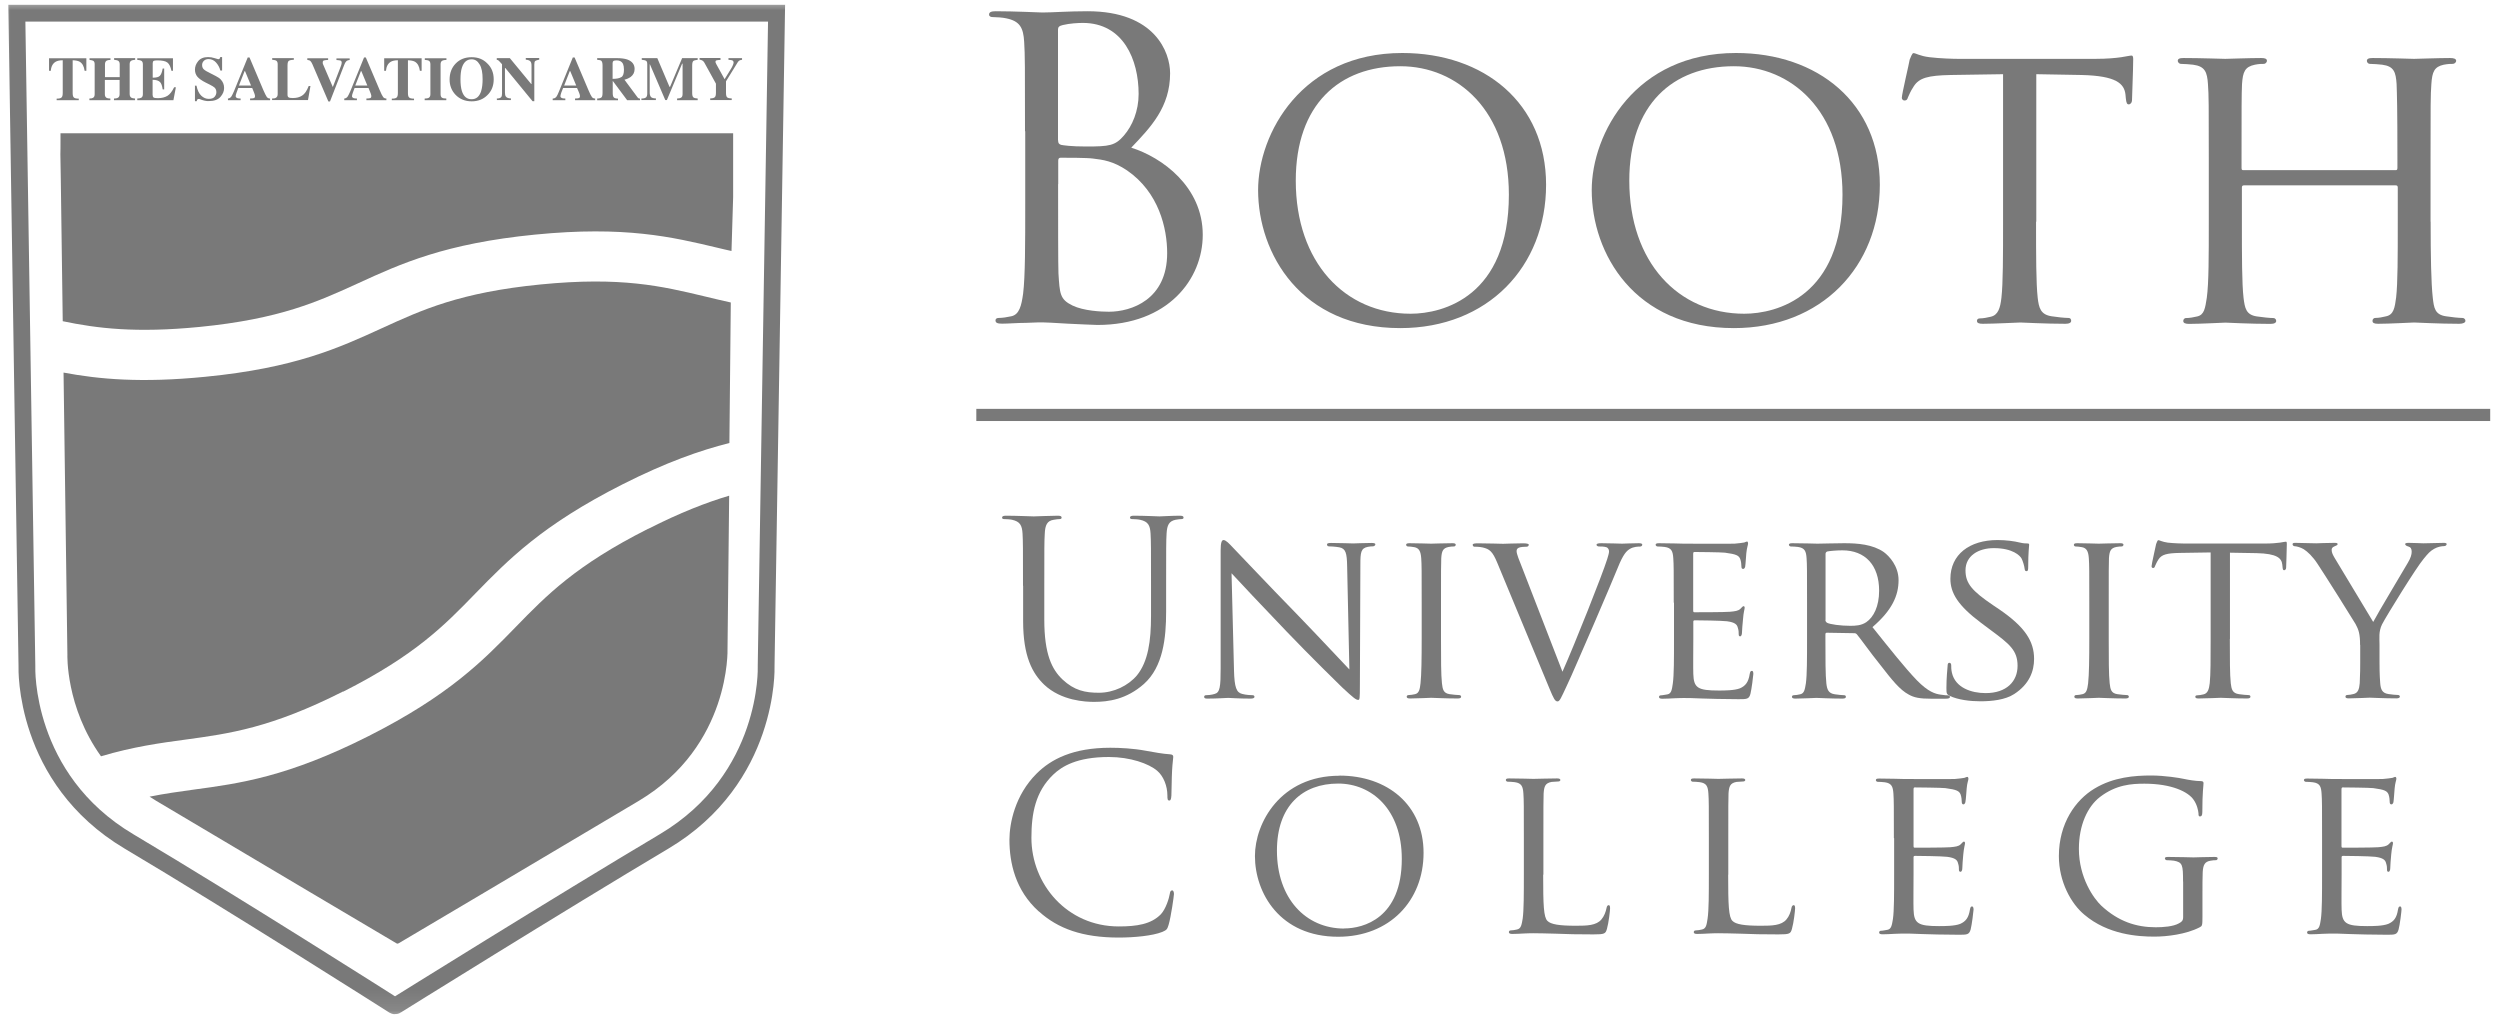
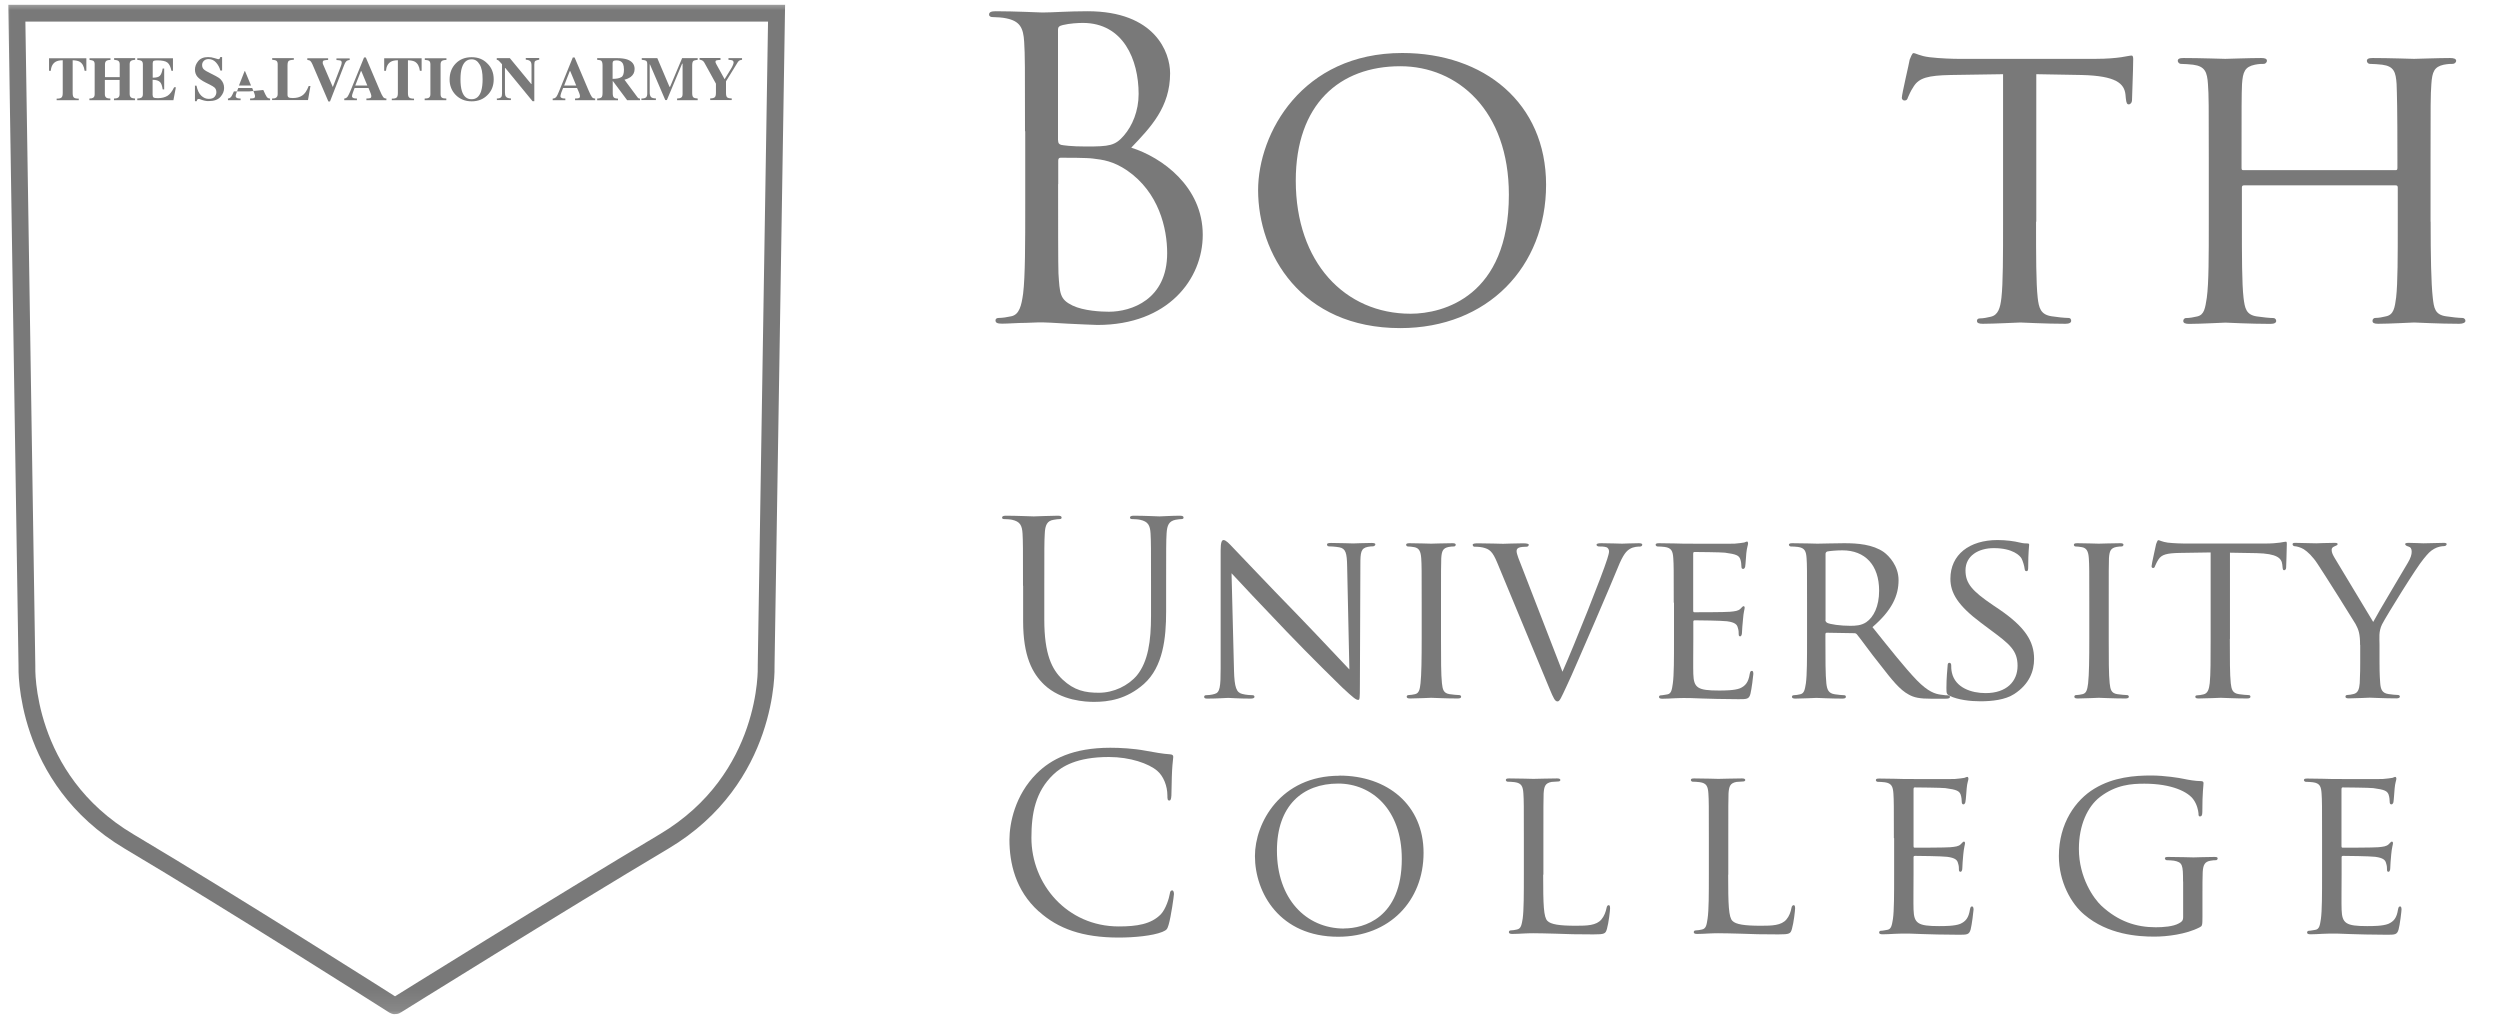
<svg xmlns="http://www.w3.org/2000/svg" width="120" height="49" viewBox="0 0 120 49" fill="none">
  <g clip-path="url(#clip0_6624_6544)">
    <mask id="mask0_6624_6544" style="mask-type:luminance" maskUnits="userSpaceOnUse" x="0" y="0" width="120" height="49">
      <path d="M120 0H0V48.889H120V0Z" fill="white" />
    </mask>
    <g mask="url(#mask0_6624_6544)">
      <path d="M36.775 31.949L37.275 0.634H0.809L1.292 31.971V32.011C1.292 32.011 1.101 37.364 6.196 40.391C11.29 43.419 18.89 48.255 18.89 48.255C18.89 48.255 18.952 48.311 19.03 48.255C19.03 48.255 26.782 43.419 31.871 40.391C36.966 37.364 36.775 32.011 36.775 32.011V31.955V31.949Z" stroke="#797979" stroke-width="0.806" />
      <path d="M49.2 6.296C49.2 3.201 49.2 2.645 49.16 2.01C49.121 1.336 48.958 1.016 48.306 0.881C48.149 0.842 47.812 0.819 47.633 0.819C47.554 0.819 47.475 0.78 47.475 0.701C47.475 0.584 47.576 0.539 47.795 0.539C48.688 0.539 49.935 0.6 50.037 0.6C50.514 0.6 51.284 0.539 52.199 0.539C55.451 0.539 56.165 2.521 56.165 3.516C56.165 5.145 55.232 6.111 54.3 7.088C55.766 7.549 57.732 8.953 57.732 11.273C57.732 13.396 56.069 15.598 52.677 15.598C52.458 15.598 51.823 15.559 51.25 15.536C50.671 15.497 50.121 15.474 50.042 15.474C50.003 15.474 49.666 15.474 49.25 15.497C48.851 15.497 48.396 15.536 48.099 15.536C47.88 15.536 47.784 15.497 47.784 15.379C47.784 15.317 47.823 15.261 47.941 15.261C48.121 15.261 48.357 15.222 48.537 15.182C48.93 15.104 49.031 14.665 49.11 14.092C49.211 13.261 49.211 11.694 49.211 9.79V6.302L49.2 6.296ZM50.789 6.734C50.789 6.875 50.829 6.914 50.93 6.953C51.048 6.976 51.407 7.032 52.137 7.032C53.249 7.032 53.525 6.993 53.94 6.515C54.356 6.038 54.654 5.324 54.654 4.51C54.654 2.864 53.918 1.1 51.974 1.1C51.755 1.1 51.34 1.123 51.02 1.201C50.84 1.241 50.784 1.302 50.784 1.42V6.734H50.789ZM50.789 8.835C50.789 10.363 50.789 12.823 50.806 13.121C50.868 14.092 50.868 14.368 51.48 14.665C52.014 14.924 52.868 14.963 53.227 14.963C54.294 14.963 56.024 14.39 56.024 12.149C56.024 10.958 55.626 9.234 54.103 8.183C53.429 7.728 52.935 7.667 52.458 7.61C52.199 7.571 51.205 7.571 50.913 7.571C50.834 7.571 50.795 7.61 50.795 7.712V8.841L50.789 8.835Z" fill="#797979" />
      <path d="M67.309 2.544C71.235 2.544 74.212 4.942 74.212 8.869C74.212 12.795 71.415 15.749 67.213 15.749C62.433 15.749 60.389 12.16 60.389 9.127C60.389 6.408 62.489 2.544 67.309 2.544ZM67.708 15.059C69.275 15.059 72.426 14.227 72.426 9.346C72.426 5.302 69.966 3.179 67.213 3.179C64.298 3.179 62.197 5.004 62.197 8.672C62.197 12.598 64.557 15.059 67.708 15.059Z" fill="#797979" />
-       <path d="M83.329 2.544C87.255 2.544 90.232 4.942 90.232 8.869C90.232 12.795 87.435 15.749 83.227 15.749C78.448 15.749 76.403 12.16 76.403 9.127C76.403 6.408 78.504 2.544 83.323 2.544M83.722 15.059C85.289 15.059 88.44 14.227 88.44 9.346C88.44 5.302 85.98 3.179 83.222 3.179C80.307 3.179 78.206 5.004 78.206 8.672C78.206 12.598 80.565 15.059 83.722 15.059Z" fill="#797979" />
      <path d="M97.731 10.638C97.731 12.261 97.731 13.592 97.809 14.289C97.865 14.783 97.95 15.104 98.483 15.182C98.719 15.222 99.118 15.261 99.276 15.261C99.394 15.261 99.416 15.339 99.416 15.401C99.416 15.48 99.337 15.542 99.14 15.542C98.185 15.542 97.079 15.48 96.978 15.48C96.9 15.48 95.691 15.542 95.175 15.542C94.978 15.542 94.894 15.502 94.894 15.401C94.894 15.339 94.933 15.283 95.034 15.283C95.192 15.283 95.389 15.244 95.551 15.205C95.91 15.126 96.012 14.789 96.068 14.295C96.147 13.598 96.147 12.273 96.147 10.644V3.561L93.63 3.6C92.54 3.622 92.125 3.74 91.867 4.133C91.67 4.431 91.648 4.549 91.585 4.667C91.547 4.807 91.49 4.824 91.406 4.824C91.366 4.824 91.288 4.785 91.288 4.69C91.288 4.51 91.648 3.004 91.664 2.864C91.704 2.769 91.782 2.549 91.844 2.549C91.962 2.549 92.142 2.69 92.619 2.746C93.114 2.808 93.793 2.825 93.99 2.825H100.573C101.146 2.825 101.545 2.785 101.82 2.746C102.078 2.707 102.236 2.667 102.314 2.667C102.393 2.667 102.393 2.769 102.393 2.864C102.393 3.381 102.337 4.588 102.337 4.791C102.337 4.931 102.258 5.01 102.18 5.01C102.101 5.01 102.062 4.954 102.039 4.712L102.022 4.532C101.961 4.015 101.584 3.639 99.921 3.6L97.742 3.561V10.644L97.731 10.638Z" fill="#797979" />
      <path d="M116.671 10.638C116.671 12.261 116.694 13.593 116.773 14.289C116.829 14.783 116.874 15.104 117.407 15.182C117.643 15.222 118.042 15.261 118.182 15.261C118.3 15.261 118.34 15.339 118.34 15.401C118.34 15.48 118.239 15.542 118.042 15.542C117.087 15.542 115.98 15.48 115.879 15.48C115.801 15.48 114.666 15.542 114.155 15.542C113.958 15.542 113.88 15.502 113.88 15.401C113.88 15.339 113.919 15.261 114.02 15.261C114.177 15.261 114.38 15.222 114.537 15.182C114.897 15.104 114.952 14.767 115.015 14.272C115.093 13.576 115.093 12.306 115.093 10.683V8.998C115.093 8.919 115.054 8.897 114.992 8.897H107.712C107.65 8.897 107.611 8.919 107.611 8.998V10.683C107.611 12.312 107.611 13.598 107.69 14.295C107.752 14.789 107.808 15.109 108.324 15.188C108.583 15.227 108.959 15.266 109.116 15.266C109.218 15.266 109.257 15.345 109.257 15.407C109.257 15.486 109.178 15.547 108.982 15.547C108.01 15.547 106.898 15.486 106.819 15.486C106.718 15.486 105.611 15.547 105.078 15.547C104.898 15.547 104.797 15.508 104.797 15.407C104.797 15.345 104.836 15.266 104.937 15.266C105.095 15.266 105.314 15.227 105.471 15.188C105.808 15.109 105.848 14.789 105.926 14.295C106.022 13.598 106.022 12.273 106.022 10.644V7.667C106.022 5.049 106.022 4.572 105.982 4.038C105.943 3.465 105.848 3.184 105.269 3.106C105.128 3.089 104.83 3.066 104.674 3.066C104.611 3.066 104.533 2.988 104.533 2.926C104.533 2.825 104.611 2.785 104.808 2.785C105.6 2.785 106.712 2.825 106.813 2.825C106.892 2.825 108.004 2.785 108.538 2.785C108.735 2.785 108.813 2.825 108.813 2.926C108.813 2.988 108.735 3.066 108.673 3.066C108.555 3.066 108.437 3.066 108.234 3.106C107.757 3.207 107.656 3.443 107.617 4.038C107.594 4.572 107.594 5.088 107.594 7.706V8.065C107.594 8.167 107.634 8.167 107.695 8.167H114.975C115.031 8.167 115.076 8.167 115.076 8.065V7.706C115.076 5.088 115.054 4.572 115.037 4.038C114.997 3.465 114.919 3.184 114.346 3.106C114.206 3.089 113.908 3.066 113.75 3.066C113.672 3.066 113.61 2.988 113.61 2.926C113.61 2.825 113.689 2.785 113.891 2.785C114.666 2.785 115.795 2.825 115.874 2.825C115.975 2.825 117.081 2.785 117.598 2.785C117.801 2.785 117.896 2.825 117.896 2.926C117.896 2.988 117.817 3.066 117.738 3.066C117.621 3.066 117.519 3.066 117.3 3.106C116.846 3.207 116.744 3.443 116.705 4.038C116.666 4.572 116.666 5.049 116.666 7.667V10.644L116.671 10.638Z" fill="#797979" />
      <path d="M49.104 28.118C49.104 26.304 49.104 25.984 49.082 25.613C49.059 25.22 48.964 25.035 48.582 24.95C48.492 24.928 48.29 24.916 48.188 24.916C48.144 24.916 48.099 24.894 48.099 24.849C48.099 24.782 48.155 24.754 48.284 24.754C48.806 24.754 49.514 24.787 49.621 24.787C49.728 24.787 50.424 24.754 50.772 24.754C50.901 24.754 50.958 24.776 50.958 24.849C50.958 24.894 50.913 24.916 50.868 24.916C50.784 24.916 50.716 24.928 50.576 24.95C50.261 24.995 50.166 25.209 50.149 25.613C50.126 25.984 50.126 26.309 50.126 28.118V29.741C50.126 31.415 50.497 32.134 50.997 32.612C51.564 33.145 52.087 33.252 52.749 33.252C53.457 33.252 54.154 32.915 54.575 32.415C55.109 31.753 55.249 30.77 55.249 29.573V28.118C55.249 26.304 55.249 25.984 55.227 25.613C55.204 25.22 55.114 25.035 54.727 24.95C54.637 24.928 54.435 24.916 54.334 24.916C54.289 24.916 54.238 24.894 54.238 24.849C54.238 24.782 54.294 24.754 54.423 24.754C54.946 24.754 55.586 24.787 55.654 24.787C55.732 24.787 56.277 24.754 56.625 24.754C56.755 24.754 56.811 24.776 56.811 24.849C56.811 24.894 56.766 24.916 56.715 24.916C56.637 24.916 56.563 24.928 56.423 24.95C56.108 25.018 56.019 25.209 55.996 25.613C55.974 25.984 55.974 26.309 55.974 28.118V29.36C55.974 30.612 55.833 32.005 54.907 32.831C54.069 33.572 53.199 33.69 52.514 33.69C52.12 33.69 50.947 33.645 50.121 32.865C49.553 32.32 49.11 31.505 49.11 29.809V28.113L49.104 28.118Z" fill="#797979" />
      <path d="M59.232 32.185C59.254 32.999 59.349 33.241 59.625 33.308C59.81 33.359 60.04 33.37 60.136 33.37C60.181 33.37 60.215 33.404 60.215 33.449C60.215 33.505 60.147 33.533 60.029 33.533C59.451 33.533 59.041 33.499 58.951 33.499C58.861 33.499 58.428 33.533 57.962 33.533C57.861 33.533 57.799 33.522 57.799 33.449C57.799 33.404 57.833 33.37 57.883 33.37C57.962 33.37 58.148 33.359 58.305 33.308C58.557 33.241 58.591 32.971 58.591 32.078V26.422C58.591 26.029 58.647 25.922 58.732 25.922C58.844 25.922 59.024 26.119 59.125 26.225C59.288 26.388 60.771 27.967 62.355 29.59C63.366 30.635 64.455 31.809 64.77 32.134L64.663 27.186C64.652 26.546 64.596 26.326 64.281 26.27C64.096 26.237 63.865 26.225 63.782 26.225C63.714 26.225 63.697 26.169 63.697 26.13C63.697 26.074 63.782 26.062 63.894 26.062C64.36 26.062 64.849 26.085 64.961 26.085C65.073 26.085 65.416 26.062 65.832 26.062C65.938 26.062 66.017 26.074 66.017 26.13C66.017 26.164 65.972 26.225 65.899 26.225C65.854 26.225 65.769 26.225 65.658 26.248C65.321 26.315 65.298 26.512 65.298 27.107L65.275 32.887C65.275 33.539 65.264 33.595 65.197 33.595C65.09 33.595 64.984 33.516 64.416 32.988C64.315 32.893 62.838 31.444 61.759 30.315C60.574 29.073 59.428 27.866 59.114 27.517L59.232 32.174V32.185Z" fill="#797979" />
      <path d="M69.168 30.663C69.168 31.618 69.168 32.393 69.213 32.797C69.247 33.089 69.281 33.275 69.584 33.32C69.735 33.342 69.954 33.364 70.05 33.364C70.106 33.364 70.134 33.41 70.134 33.443C70.134 33.494 70.09 33.527 69.971 33.527C69.404 33.527 68.741 33.494 68.697 33.494C68.64 33.494 68 33.527 67.685 33.527C67.578 33.527 67.522 33.505 67.522 33.443C67.522 33.41 67.545 33.364 67.606 33.364C67.697 33.364 67.825 33.342 67.921 33.32C68.117 33.275 68.152 33.089 68.185 32.797C68.23 32.387 68.241 31.612 68.241 30.663V28.922C68.241 27.388 68.241 27.113 68.219 26.798C68.196 26.461 68.112 26.309 67.893 26.265C67.775 26.242 67.646 26.231 67.578 26.231C67.533 26.231 67.494 26.186 67.494 26.152C67.494 26.096 67.539 26.074 67.657 26.074C67.994 26.074 68.634 26.096 68.691 26.096C68.736 26.096 69.399 26.074 69.713 26.074C69.831 26.074 69.876 26.096 69.876 26.152C69.876 26.186 69.831 26.231 69.792 26.231C69.724 26.231 69.651 26.231 69.539 26.253C69.258 26.309 69.202 26.45 69.18 26.798C69.168 27.113 69.168 27.388 69.168 28.922V30.663Z" fill="#797979" />
      <path d="M74.999 32.241C75.589 30.916 76.925 27.551 77.144 26.843C77.189 26.692 77.234 26.551 77.234 26.472C77.234 26.394 77.201 26.298 77.1 26.265C76.982 26.231 76.864 26.231 76.751 26.231C76.695 26.231 76.633 26.197 76.633 26.152C76.633 26.096 76.7 26.074 76.864 26.074C77.274 26.074 77.734 26.096 77.864 26.096C77.919 26.096 78.363 26.074 78.667 26.074C78.768 26.074 78.829 26.096 78.829 26.141C78.829 26.186 78.796 26.236 78.712 26.236C78.639 26.236 78.408 26.236 78.223 26.355C78.082 26.444 77.919 26.585 77.65 27.259C77.538 27.54 77.037 28.725 76.515 29.933C75.886 31.37 75.437 32.438 75.201 32.926C74.926 33.516 74.864 33.668 74.763 33.668C74.644 33.668 74.577 33.539 74.381 33.067L71.87 27.017C71.639 26.461 71.499 26.355 71.162 26.276C70.999 26.242 70.825 26.242 70.769 26.242C70.713 26.242 70.69 26.186 70.69 26.147C70.69 26.09 70.797 26.079 70.954 26.079C71.443 26.079 72.022 26.102 72.15 26.102C72.252 26.102 72.707 26.079 73.1 26.079C73.286 26.079 73.381 26.102 73.381 26.147C73.381 26.192 73.347 26.242 73.28 26.242C73.162 26.242 72.999 26.253 72.909 26.287C72.808 26.332 72.797 26.394 72.797 26.461C72.797 26.59 72.92 26.894 73.078 27.287L75.004 32.258L74.999 32.241Z" fill="#797979" />
      <path d="M80.34 28.922C80.34 27.388 80.34 27.107 80.318 26.798C80.295 26.461 80.239 26.298 79.902 26.253C79.823 26.242 79.65 26.231 79.554 26.231C79.521 26.231 79.47 26.186 79.47 26.152C79.47 26.096 79.515 26.074 79.632 26.074C80.099 26.074 80.756 26.096 80.818 26.096C80.885 26.096 83.02 26.107 83.256 26.096C83.452 26.085 83.638 26.051 83.722 26.04C83.767 26.029 83.812 25.995 83.862 25.995C83.896 25.995 83.907 26.04 83.907 26.09C83.907 26.158 83.851 26.276 83.823 26.557C83.812 26.652 83.789 27.09 83.767 27.208C83.755 27.253 83.722 27.309 83.671 27.309C83.609 27.309 83.587 27.265 83.587 27.18C83.587 27.113 83.576 26.95 83.531 26.832C83.463 26.669 83.357 26.602 82.801 26.529C82.627 26.506 81.441 26.495 81.329 26.495C81.284 26.495 81.273 26.529 81.273 26.602V29.281C81.273 29.348 81.273 29.388 81.329 29.388C81.458 29.388 82.801 29.388 83.037 29.365C83.278 29.343 83.43 29.326 83.537 29.225C83.604 29.157 83.655 29.096 83.688 29.096C83.722 29.096 83.744 29.118 83.744 29.174C83.744 29.23 83.688 29.393 83.665 29.719C83.643 29.916 83.615 30.286 83.615 30.359C83.615 30.438 83.592 30.545 83.525 30.545C83.481 30.545 83.458 30.511 83.458 30.449C83.458 30.359 83.458 30.253 83.413 30.124C83.379 29.983 83.284 29.871 82.891 29.82C82.609 29.787 81.52 29.775 81.346 29.775C81.29 29.775 81.279 29.809 81.279 29.843V30.668C81.279 31.005 81.267 32.157 81.279 32.353C81.301 33.016 81.486 33.145 82.497 33.145C82.767 33.145 83.25 33.145 83.519 33.039C83.784 32.921 83.924 32.747 83.986 32.353C84.008 32.236 84.031 32.202 84.093 32.202C84.154 32.202 84.16 32.286 84.16 32.353C84.16 32.421 84.076 33.095 84.02 33.308C83.952 33.561 83.846 33.561 83.452 33.561C82.688 33.561 82.093 33.539 81.677 33.527C81.245 33.505 80.981 33.505 80.829 33.505C80.806 33.505 80.61 33.505 80.385 33.516C80.189 33.527 79.959 33.539 79.796 33.539C79.689 33.539 79.632 33.516 79.632 33.454C79.632 33.421 79.655 33.376 79.717 33.376C79.807 33.376 79.936 33.342 80.032 33.331C80.228 33.297 80.251 33.101 80.295 32.809C80.352 32.404 80.352 31.623 80.352 30.674V28.933L80.34 28.922Z" fill="#797979" />
      <path d="M86.738 28.922C86.738 27.388 86.738 27.107 86.716 26.798C86.693 26.461 86.632 26.298 86.3 26.253C86.222 26.242 86.048 26.231 85.952 26.231C85.918 26.231 85.867 26.186 85.867 26.152C85.867 26.096 85.918 26.074 86.031 26.074C86.496 26.074 87.182 26.096 87.238 26.096C87.345 26.096 88.204 26.074 88.519 26.074C89.17 26.074 89.889 26.13 90.423 26.5C90.676 26.686 91.131 27.163 91.131 27.849C91.131 28.579 90.827 29.287 89.878 30.101C90.715 31.146 91.423 32.044 92.013 32.657C92.558 33.213 92.895 33.308 93.147 33.342C93.344 33.376 93.451 33.376 93.507 33.376C93.563 33.376 93.597 33.421 93.597 33.454C93.597 33.516 93.54 33.539 93.355 33.539H92.715C92.136 33.539 91.878 33.483 91.625 33.342C91.187 33.112 90.811 32.634 90.232 31.887C89.799 31.354 89.35 30.713 89.131 30.449C89.086 30.404 89.064 30.393 88.99 30.393L87.688 30.371C87.643 30.371 87.62 30.393 87.62 30.449V30.68C87.62 31.634 87.62 32.398 87.665 32.803C87.699 33.095 87.761 33.28 88.069 33.325C88.21 33.348 88.429 33.37 88.519 33.37C88.586 33.37 88.603 33.415 88.603 33.449C88.603 33.499 88.558 33.533 88.44 33.533C87.884 33.533 87.232 33.499 87.187 33.499C87.177 33.499 86.491 33.533 86.177 33.533C86.076 33.533 86.013 33.511 86.013 33.449C86.013 33.415 86.036 33.37 86.098 33.37C86.194 33.37 86.317 33.348 86.413 33.325C86.609 33.28 86.632 33.095 86.682 32.803C86.738 32.398 86.738 31.618 86.738 30.668V28.927V28.922ZM87.62 29.758C87.62 29.815 87.643 29.848 87.688 29.888C87.839 29.972 88.361 30.039 88.817 30.039C89.058 30.039 89.339 30.028 89.58 29.865C89.929 29.629 90.198 29.113 90.198 28.354C90.198 27.124 89.525 26.416 88.434 26.416C88.131 26.416 87.806 26.45 87.704 26.472C87.654 26.495 87.626 26.534 87.626 26.59V29.758H87.62Z" fill="#797979" />
      <path d="M93.58 33.393C93.439 33.325 93.428 33.286 93.428 33.022C93.428 32.533 93.473 32.14 93.484 31.977C93.484 31.876 93.507 31.814 93.563 31.814C93.619 31.814 93.658 31.848 93.658 31.932C93.658 32.017 93.658 32.151 93.692 32.292C93.855 33.011 94.625 33.269 95.31 33.269C96.321 33.269 96.843 32.702 96.843 31.96C96.843 31.219 96.462 30.916 95.551 30.242L95.085 29.893C93.984 29.068 93.619 28.467 93.619 27.781C93.619 26.619 94.535 25.922 95.882 25.922C96.287 25.922 96.697 25.978 96.939 26.04C97.135 26.085 97.22 26.085 97.298 26.085C97.377 26.085 97.399 26.096 97.399 26.152C97.399 26.197 97.354 26.523 97.354 27.197C97.354 27.349 97.344 27.416 97.276 27.416C97.203 27.416 97.192 27.371 97.18 27.287C97.169 27.169 97.09 26.905 97.029 26.798C96.961 26.68 96.624 26.31 95.703 26.31C94.961 26.31 94.344 26.68 94.344 27.377C94.344 28.006 94.658 28.365 95.669 29.051L95.961 29.247C97.203 30.096 97.636 30.781 97.636 31.629C97.636 32.208 97.416 32.837 96.681 33.314C96.248 33.595 95.613 33.662 95.051 33.662C94.574 33.662 93.984 33.595 93.563 33.393" fill="#797979" />
      <path d="M101.219 30.663C101.219 31.618 101.219 32.393 101.264 32.797C101.298 33.089 101.331 33.275 101.634 33.32C101.786 33.342 102.005 33.364 102.101 33.364C102.157 33.364 102.185 33.41 102.185 33.443C102.185 33.494 102.135 33.527 102.022 33.527C101.455 33.527 100.792 33.494 100.742 33.494C100.685 33.494 100.045 33.527 99.73 33.527C99.624 33.527 99.568 33.505 99.568 33.443C99.568 33.41 99.59 33.364 99.646 33.364C99.742 33.364 99.865 33.342 99.961 33.32C100.157 33.275 100.191 33.089 100.23 32.797C100.276 32.387 100.286 31.612 100.286 30.663V28.922C100.286 27.388 100.286 27.113 100.264 26.798C100.241 26.461 100.157 26.309 99.938 26.265C99.82 26.242 99.691 26.231 99.624 26.231C99.579 26.231 99.545 26.186 99.545 26.152C99.545 26.096 99.59 26.074 99.708 26.074C100.045 26.074 100.685 26.096 100.742 26.096C100.787 26.096 101.45 26.074 101.764 26.074C101.882 26.074 101.927 26.096 101.927 26.152C101.927 26.186 101.882 26.231 101.843 26.231C101.775 26.231 101.702 26.231 101.59 26.253C101.309 26.309 101.253 26.45 101.23 26.798C101.219 27.113 101.219 27.388 101.219 28.922V30.663Z" fill="#797979" />
      <path d="M107.032 30.663C107.032 31.618 107.032 32.393 107.077 32.797C107.111 33.089 107.156 33.275 107.47 33.32C107.611 33.342 107.841 33.364 107.937 33.364C108.004 33.364 108.021 33.41 108.021 33.443C108.021 33.494 107.977 33.527 107.858 33.527C107.302 33.527 106.651 33.494 106.594 33.494C106.549 33.494 105.842 33.527 105.538 33.527C105.42 33.527 105.375 33.505 105.375 33.443C105.375 33.41 105.398 33.376 105.46 33.376C105.55 33.376 105.667 33.353 105.763 33.331C105.971 33.286 106.033 33.089 106.067 32.797C106.111 32.387 106.111 31.612 106.111 30.663V26.517L104.639 26.54C103.999 26.551 103.758 26.619 103.606 26.854C103.494 27.029 103.483 27.096 103.443 27.169C103.421 27.248 103.387 27.264 103.342 27.264C103.319 27.264 103.275 27.242 103.275 27.18C103.275 27.073 103.483 26.192 103.494 26.113C103.516 26.057 103.561 25.928 103.595 25.928C103.662 25.928 103.769 26.006 104.05 26.046C104.337 26.079 104.735 26.09 104.853 26.09H108.707C109.043 26.09 109.274 26.068 109.437 26.046C109.589 26.023 109.678 26.001 109.723 26.001C109.768 26.001 109.768 26.057 109.768 26.113C109.768 26.416 109.735 27.124 109.735 27.242C109.735 27.321 109.69 27.371 109.639 27.371C109.589 27.371 109.571 27.337 109.56 27.197L109.549 27.096C109.516 26.793 109.297 26.573 108.319 26.551L107.038 26.529V30.674L107.032 30.663Z" fill="#797979" />
      <path d="M113.284 30.96C113.284 30.427 113.217 30.23 113.065 29.95C112.981 29.798 111.599 27.602 111.251 27.079C111.01 26.708 110.768 26.484 110.577 26.36C110.425 26.27 110.229 26.22 110.15 26.22C110.094 26.22 110.043 26.175 110.043 26.124C110.043 26.074 110.077 26.057 110.173 26.057C110.369 26.057 111.138 26.079 111.183 26.079C111.251 26.079 111.667 26.057 112.065 26.057C112.183 26.057 112.206 26.079 112.206 26.124C112.206 26.158 112.138 26.197 112.043 26.231C111.964 26.265 111.919 26.31 111.919 26.394C111.919 26.534 111.987 26.647 112.06 26.776L113.914 29.854C114.127 29.438 115.402 27.321 115.587 26.995C115.716 26.776 115.761 26.613 115.761 26.484C115.761 26.343 115.716 26.265 115.599 26.231C115.509 26.209 115.447 26.164 115.447 26.113C115.447 26.079 115.503 26.057 115.61 26.057C115.879 26.057 116.239 26.079 116.317 26.079C116.385 26.079 117.121 26.057 117.317 26.057C117.385 26.057 117.441 26.079 117.441 26.113C117.441 26.158 117.396 26.214 117.317 26.214C117.199 26.214 117.003 26.248 116.84 26.343C116.643 26.456 116.548 26.562 116.329 26.832C115.992 27.225 114.554 29.551 114.34 29.966C114.166 30.314 114.217 30.629 114.217 30.955V31.803C114.217 31.966 114.217 32.382 114.25 32.792C114.273 33.084 114.34 33.269 114.644 33.314C114.784 33.337 115.015 33.359 115.11 33.359C115.166 33.359 115.194 33.404 115.194 33.438C115.194 33.488 115.138 33.522 115.031 33.522C114.464 33.522 113.801 33.488 113.745 33.488C113.695 33.488 113.048 33.522 112.745 33.522C112.627 33.522 112.582 33.499 112.582 33.438C112.582 33.404 112.604 33.359 112.667 33.359C112.756 33.359 112.874 33.337 112.964 33.314C113.178 33.269 113.245 33.084 113.267 32.792C113.29 32.387 113.29 31.966 113.29 31.803V30.955L113.284 30.96Z" fill="#797979" />
      <path d="M49.857 43.745C48.733 42.734 48.453 41.408 48.453 40.307C48.453 39.526 48.717 38.167 49.756 37.133C50.452 36.437 51.508 35.892 53.294 35.892C53.761 35.892 54.412 35.926 54.98 36.033C55.423 36.111 55.794 36.184 56.165 36.207C56.294 36.218 56.316 36.263 56.316 36.336C56.316 36.431 56.283 36.566 56.26 36.987C56.238 37.37 56.238 38.01 56.227 38.184C56.215 38.358 56.193 38.425 56.125 38.425C56.041 38.425 56.035 38.347 56.035 38.184C56.035 37.729 55.85 37.257 55.547 36.999C55.142 36.651 54.249 36.336 53.227 36.336C51.682 36.336 50.963 36.791 50.553 37.184C49.705 37.999 49.508 39.032 49.508 40.217C49.508 42.436 51.216 44.469 53.699 44.469C54.569 44.469 55.255 44.363 55.721 43.885C55.962 43.627 56.114 43.121 56.148 42.913C56.17 42.784 56.193 42.739 56.266 42.739C56.322 42.739 56.35 42.824 56.35 42.913C56.35 42.992 56.21 44.003 56.092 44.396C56.024 44.615 56.002 44.638 55.788 44.733C55.322 44.919 54.44 45.003 53.699 45.003C51.958 45.003 50.784 44.576 49.868 43.75" fill="#797979" />
      <path d="M64.293 37.229C66.59 37.229 68.331 38.633 68.331 40.936C68.331 43.239 66.697 44.964 64.231 44.964C61.434 44.964 60.237 42.863 60.237 41.088C60.237 39.498 61.467 37.235 64.293 37.235M64.523 44.565C65.444 44.565 67.286 44.076 67.286 41.223C67.286 38.852 65.843 37.611 64.231 37.611C62.523 37.611 61.293 38.678 61.293 40.83C61.293 43.127 62.675 44.571 64.523 44.571" fill="#797979" />
      <path d="M74.072 41.987C74.072 43.436 74.094 44.031 74.279 44.205C74.442 44.368 74.836 44.436 75.639 44.436C76.173 44.436 76.627 44.425 76.869 44.132C76.998 43.981 77.077 43.773 77.116 43.576C77.128 43.509 77.161 43.447 77.217 43.447C77.262 43.447 77.284 43.492 77.284 43.599C77.284 43.706 77.217 44.295 77.133 44.587C77.065 44.818 77.027 44.851 76.481 44.851C75.751 44.851 75.178 44.84 74.707 44.818C74.24 44.806 73.892 44.795 73.594 44.795C73.549 44.795 73.375 44.795 73.178 44.806C72.971 44.818 72.752 44.829 72.589 44.829C72.488 44.829 72.426 44.806 72.426 44.745C72.426 44.711 72.448 44.66 72.505 44.66C72.594 44.66 72.724 44.638 72.819 44.615C73.016 44.571 73.038 44.385 73.089 44.093C73.145 43.683 73.145 42.908 73.145 41.959V40.217C73.145 38.684 73.145 38.403 73.123 38.089C73.1 37.751 73.038 37.589 72.707 37.544C72.623 37.532 72.448 37.521 72.359 37.521C72.325 37.521 72.28 37.476 72.28 37.443C72.28 37.381 72.325 37.364 72.443 37.364C72.909 37.364 73.543 37.386 73.606 37.386C73.651 37.386 74.42 37.364 74.735 37.364C74.841 37.364 74.898 37.386 74.898 37.443C74.898 37.476 74.853 37.51 74.813 37.51C74.746 37.51 74.594 37.521 74.476 37.532C74.173 37.589 74.117 37.74 74.094 38.089C74.083 38.403 74.083 38.678 74.083 40.217V41.981L74.072 41.987Z" fill="#797979" />
      <path d="M82.952 41.987C82.952 43.436 82.975 44.031 83.16 44.205C83.323 44.368 83.716 44.436 84.519 44.436C85.053 44.436 85.508 44.425 85.75 44.132C85.879 43.981 85.957 43.773 85.991 43.576C86.002 43.509 86.042 43.447 86.098 43.447C86.143 43.447 86.165 43.492 86.165 43.599C86.165 43.706 86.098 44.295 86.013 44.587C85.946 44.818 85.907 44.851 85.362 44.851C84.632 44.851 84.059 44.84 83.587 44.818C83.121 44.806 82.773 44.795 82.469 44.795C82.424 44.795 82.25 44.795 82.053 44.806C81.846 44.818 81.621 44.829 81.463 44.829C81.357 44.829 81.301 44.806 81.301 44.745C81.301 44.711 81.323 44.66 81.385 44.66C81.481 44.66 81.604 44.638 81.7 44.615C81.897 44.571 81.919 44.385 81.964 44.093C82.025 43.683 82.025 42.908 82.025 41.959V40.217C82.025 38.684 82.025 38.403 82.003 38.089C81.98 37.751 81.919 37.589 81.587 37.544C81.503 37.532 81.335 37.521 81.239 37.521C81.206 37.521 81.161 37.476 81.161 37.443C81.161 37.381 81.206 37.364 81.323 37.364C81.79 37.364 82.43 37.386 82.486 37.386C82.531 37.386 83.3 37.364 83.609 37.364C83.716 37.364 83.773 37.386 83.773 37.443C83.773 37.476 83.728 37.51 83.688 37.51C83.621 37.51 83.469 37.521 83.351 37.532C83.048 37.589 82.992 37.74 82.969 38.089C82.958 38.403 82.958 38.678 82.958 40.217V41.981L82.952 41.987Z" fill="#797979" />
      <path d="M90.906 40.223C90.906 38.69 90.906 38.409 90.884 38.094C90.861 37.757 90.799 37.594 90.468 37.549C90.383 37.538 90.21 37.527 90.119 37.527C90.086 37.527 90.041 37.482 90.041 37.448C90.041 37.386 90.086 37.37 90.204 37.37C90.67 37.37 91.333 37.392 91.389 37.392C91.457 37.392 93.597 37.403 93.827 37.392C94.023 37.381 94.209 37.347 94.293 37.336C94.338 37.325 94.383 37.291 94.434 37.291C94.467 37.291 94.484 37.336 94.484 37.386C94.484 37.454 94.422 37.572 94.4 37.852C94.389 37.948 94.366 38.386 94.338 38.504C94.327 38.549 94.293 38.611 94.248 38.611C94.192 38.611 94.164 38.566 94.164 38.482C94.164 38.414 94.152 38.251 94.108 38.133C94.041 37.971 93.933 37.903 93.378 37.83C93.203 37.808 92.018 37.796 91.906 37.796C91.861 37.796 91.85 37.83 91.85 37.903V40.583C91.85 40.65 91.85 40.689 91.906 40.689C92.035 40.689 93.378 40.689 93.613 40.667C93.86 40.644 94.012 40.627 94.114 40.526C94.181 40.459 94.231 40.397 94.265 40.397C94.298 40.397 94.321 40.419 94.321 40.476C94.321 40.532 94.265 40.695 94.237 41.02C94.215 41.217 94.192 41.588 94.192 41.661C94.192 41.745 94.169 41.846 94.102 41.846C94.057 41.846 94.029 41.812 94.029 41.756C94.029 41.661 94.029 41.56 93.984 41.431C93.951 41.29 93.86 41.178 93.462 41.127C93.187 41.094 92.091 41.082 91.917 41.082C91.861 41.082 91.85 41.116 91.85 41.15V41.975C91.85 42.312 91.839 43.464 91.85 43.66C91.872 44.323 92.058 44.453 93.069 44.453C93.338 44.453 93.821 44.453 94.091 44.346C94.355 44.228 94.495 44.054 94.557 43.66C94.58 43.543 94.602 43.509 94.658 43.509C94.714 43.509 94.731 43.587 94.731 43.66C94.731 43.734 94.647 44.402 94.591 44.615C94.517 44.868 94.416 44.868 94.018 44.868C93.254 44.868 92.658 44.846 92.243 44.834C91.816 44.812 91.547 44.812 91.395 44.812C91.372 44.812 91.176 44.812 90.951 44.823C90.754 44.834 90.524 44.846 90.361 44.846C90.255 44.846 90.198 44.823 90.198 44.761C90.198 44.728 90.221 44.677 90.277 44.677C90.373 44.677 90.502 44.644 90.592 44.632C90.788 44.599 90.811 44.402 90.861 44.11C90.918 43.706 90.918 42.925 90.918 41.975V40.234L90.906 40.223Z" fill="#797979" />
      <path d="M104.786 42.312C104.786 41.509 104.763 41.391 104.348 41.313C104.263 41.301 104.09 41.29 103.999 41.29C103.966 41.29 103.915 41.245 103.915 41.212C103.915 41.144 103.96 41.133 104.078 41.133C104.544 41.133 105.23 41.155 105.286 41.155C105.331 41.155 105.971 41.133 106.286 41.133C106.403 41.133 106.448 41.144 106.448 41.212C106.448 41.245 106.403 41.29 106.37 41.29C106.302 41.29 106.229 41.29 106.111 41.313C105.83 41.358 105.752 41.509 105.73 41.858C105.718 42.172 105.718 42.464 105.718 42.88V43.981C105.718 44.436 105.707 44.447 105.578 44.514C104.926 44.851 103.999 44.958 103.41 44.958C102.629 44.958 101.18 44.868 100.045 43.902C99.416 43.38 98.826 42.324 98.826 41.094C98.826 39.515 99.629 38.397 100.534 37.853C101.45 37.297 102.472 37.224 103.252 37.224C103.904 37.224 104.623 37.341 104.82 37.386C105.027 37.431 105.387 37.493 105.645 37.493C105.746 37.493 105.769 37.538 105.769 37.589C105.769 37.729 105.712 37.999 105.712 38.982C105.712 39.145 105.668 39.189 105.595 39.189C105.533 39.189 105.527 39.133 105.527 39.038C105.516 38.909 105.46 38.622 105.291 38.386C105.039 38.016 104.258 37.617 102.932 37.617C102.32 37.617 101.573 37.662 100.797 38.257C100.208 38.712 99.787 39.594 99.787 40.745C99.787 42.138 100.505 43.138 100.865 43.475C101.679 44.228 102.533 44.509 103.477 44.509C103.836 44.509 104.314 44.475 104.583 44.323C104.707 44.256 104.791 44.206 104.791 44.02V42.312H104.786Z" fill="#797979" />
      <path d="M111.459 40.223C111.459 38.69 111.459 38.409 111.436 38.094C111.414 37.757 111.357 37.594 111.02 37.549C110.942 37.538 110.763 37.527 110.672 37.527C110.639 37.527 110.588 37.482 110.588 37.448C110.588 37.386 110.633 37.37 110.751 37.37C111.217 37.37 111.88 37.392 111.937 37.392C112.004 37.392 114.138 37.403 114.374 37.392C114.571 37.381 114.756 37.347 114.84 37.336C114.885 37.325 114.93 37.291 114.975 37.291C115.009 37.291 115.025 37.336 115.025 37.386C115.025 37.454 114.964 37.572 114.942 37.852C114.93 37.948 114.907 38.386 114.885 38.504C114.874 38.549 114.84 38.611 114.79 38.611C114.728 38.611 114.705 38.566 114.705 38.482C114.705 38.414 114.694 38.251 114.65 38.133C114.582 37.971 114.475 37.903 113.919 37.83C113.745 37.808 112.56 37.796 112.448 37.796C112.403 37.796 112.391 37.83 112.391 37.903V40.583C112.391 40.65 112.391 40.689 112.448 40.689C112.577 40.689 113.919 40.689 114.155 40.667C114.396 40.644 114.548 40.627 114.655 40.526C114.723 40.459 114.773 40.397 114.806 40.397C114.84 40.397 114.863 40.419 114.863 40.476C114.863 40.532 114.806 40.695 114.778 41.02C114.756 41.217 114.733 41.588 114.733 41.661C114.733 41.745 114.711 41.846 114.644 41.846C114.599 41.846 114.577 41.812 114.577 41.756C114.577 41.661 114.577 41.56 114.531 41.431C114.498 41.29 114.402 41.178 114.009 41.127C113.733 41.094 112.638 41.082 112.464 41.082C112.408 41.082 112.397 41.116 112.397 41.15V41.975C112.397 42.312 112.385 43.464 112.397 43.66C112.419 44.323 112.604 44.453 113.616 44.453C113.885 44.453 114.368 44.453 114.638 44.346C114.907 44.228 115.043 44.054 115.104 43.66C115.126 43.543 115.149 43.509 115.205 43.509C115.262 43.509 115.273 43.587 115.273 43.66C115.273 43.734 115.194 44.402 115.132 44.615C115.059 44.868 114.958 44.868 114.565 44.868C113.801 44.868 113.206 44.846 112.784 44.834C112.357 44.812 112.088 44.812 111.937 44.812C111.914 44.812 111.717 44.812 111.493 44.823C111.296 44.834 111.06 44.846 110.903 44.846C110.796 44.846 110.74 44.823 110.74 44.761C110.74 44.728 110.763 44.677 110.824 44.677C110.914 44.677 111.043 44.644 111.138 44.632C111.335 44.599 111.357 44.402 111.403 44.11C111.459 43.706 111.459 42.925 111.459 41.975V40.234V40.223Z" fill="#797979" />
-       <path d="M46.863 19.917H119.53" stroke="#797979" stroke-width="0.584" />
-       <path d="M2.898 8.672V7.111L3.011 15.418C4.673 15.766 6.527 15.991 9.577 15.693C13.447 15.311 15.267 14.475 17.199 13.593C19.244 12.655 21.362 11.688 25.681 11.261C30.001 10.835 32.264 11.374 34.455 11.896C34.674 11.947 34.893 12.003 35.112 12.048L35.191 9.458V6.397H2.904V6.802" fill="#797979" />
-       <path d="M16.469 33.202C19.94 31.449 21.339 30.011 22.816 28.489C24.389 26.877 26.007 25.209 29.883 23.248C31.972 22.192 33.601 21.619 35.011 21.265L35.078 14.519C34.651 14.424 34.236 14.328 33.826 14.227C31.764 13.733 29.815 13.272 25.945 13.654C22.075 14.036 20.255 14.873 18.328 15.755C16.278 16.693 14.166 17.665 9.847 18.086C6.78 18.39 4.752 18.204 3.05 17.884L3.235 31.421C3.235 31.421 3.146 33.926 4.848 36.302C6.398 35.842 7.667 35.667 8.914 35.499C11.015 35.212 13.003 34.943 16.469 33.19" fill="#797979" />
-       <path d="M31.107 25.383C27.636 27.135 26.237 28.573 24.76 30.09C23.187 31.707 21.569 33.37 17.694 35.331C13.823 37.285 11.515 37.605 9.285 37.903C8.588 37.999 7.903 38.094 7.179 38.24C7.28 38.307 7.386 38.375 7.493 38.437C11.914 41.071 19.019 45.273 19.019 45.273C19.019 45.273 19.076 45.323 19.143 45.273C19.143 45.273 26.248 41.071 30.669 38.437C35.084 35.802 34.921 31.151 34.921 31.151L35 23.793C33.904 24.119 32.657 24.602 31.118 25.383" fill="#797979" />
      <path d="M2.354 2.797H4.145V3.398H4.061C4.033 3.184 3.954 3.038 3.82 2.96C3.747 2.92 3.634 2.898 3.488 2.892V4.459C3.488 4.572 3.505 4.645 3.544 4.678C3.584 4.718 3.662 4.735 3.78 4.735V4.808H2.719V4.735C2.837 4.735 2.915 4.718 2.955 4.678C2.994 4.639 3.011 4.572 3.011 4.459V2.892C2.865 2.892 2.752 2.92 2.679 2.96C2.539 3.038 2.455 3.184 2.438 3.398H2.354V2.797Z" fill="#797979" />
      <path d="M4.297 4.729C4.376 4.729 4.432 4.718 4.466 4.695C4.522 4.661 4.544 4.605 4.544 4.521V3.083C4.544 2.999 4.522 2.943 4.471 2.915C4.443 2.898 4.381 2.887 4.297 2.875V2.797H5.303V2.875C5.213 2.875 5.156 2.892 5.123 2.909C5.067 2.943 5.039 2.999 5.039 3.083V3.701H5.746V3.083C5.746 2.999 5.718 2.943 5.662 2.909C5.628 2.892 5.567 2.881 5.477 2.87V2.791H6.488V2.87C6.398 2.875 6.342 2.892 6.308 2.909C6.252 2.937 6.224 2.993 6.224 3.077V4.515C6.224 4.6 6.252 4.661 6.314 4.695C6.347 4.712 6.403 4.723 6.482 4.729V4.808H5.471V4.729C5.555 4.729 5.617 4.718 5.656 4.695C5.713 4.667 5.741 4.605 5.741 4.521V3.836H5.033V4.521C5.033 4.611 5.061 4.667 5.123 4.701C5.156 4.718 5.218 4.729 5.297 4.729V4.808H4.291V4.729H4.297Z" fill="#797979" />
      <path d="M6.589 4.808V4.729C6.673 4.729 6.735 4.712 6.774 4.695C6.83 4.667 6.858 4.605 6.858 4.521V3.083C6.858 2.999 6.83 2.937 6.769 2.909C6.735 2.892 6.679 2.881 6.589 2.875V2.797H8.302V3.398H8.229C8.19 3.207 8.128 3.077 8.038 3.004C7.948 2.931 7.785 2.898 7.544 2.898C7.454 2.898 7.398 2.909 7.37 2.926C7.347 2.943 7.33 2.982 7.33 3.038V3.729C7.499 3.729 7.617 3.701 7.673 3.639C7.735 3.577 7.78 3.459 7.808 3.291H7.881V4.291H7.808C7.785 4.122 7.746 4.004 7.679 3.937C7.611 3.869 7.493 3.83 7.325 3.83V4.549C7.325 4.611 7.342 4.656 7.37 4.678C7.403 4.701 7.471 4.712 7.572 4.712C7.763 4.712 7.914 4.673 8.038 4.6C8.156 4.527 8.263 4.386 8.358 4.19H8.442L8.324 4.808H6.583H6.589Z" fill="#797979" />
      <path d="M9.347 4.111H9.431C9.476 4.336 9.555 4.493 9.661 4.594C9.768 4.695 9.886 4.746 10.021 4.746C10.156 4.746 10.245 4.712 10.302 4.645C10.358 4.577 10.386 4.504 10.386 4.426C10.386 4.336 10.358 4.263 10.302 4.206C10.262 4.167 10.184 4.122 10.066 4.06L9.875 3.965C9.684 3.869 9.555 3.774 9.476 3.684C9.397 3.589 9.358 3.476 9.358 3.341C9.358 3.195 9.409 3.061 9.515 2.931C9.616 2.808 9.774 2.74 9.987 2.74C10.094 2.74 10.2 2.757 10.302 2.791C10.403 2.825 10.459 2.842 10.476 2.842C10.509 2.842 10.532 2.83 10.543 2.813C10.554 2.797 10.566 2.769 10.571 2.74H10.661V3.386H10.577C10.537 3.235 10.47 3.111 10.369 2.999C10.274 2.892 10.15 2.836 10.015 2.836C9.914 2.836 9.841 2.864 9.785 2.92C9.729 2.976 9.701 3.044 9.701 3.117C9.701 3.212 9.729 3.28 9.785 3.33C9.835 3.381 9.953 3.448 10.139 3.538L10.358 3.65C10.453 3.701 10.537 3.751 10.594 3.813C10.7 3.926 10.757 4.06 10.757 4.223C10.757 4.375 10.7 4.515 10.582 4.65C10.464 4.785 10.279 4.852 10.021 4.852C9.965 4.852 9.903 4.852 9.841 4.836C9.779 4.824 9.723 4.807 9.661 4.785L9.605 4.763C9.605 4.763 9.583 4.757 9.566 4.751C9.555 4.751 9.543 4.751 9.532 4.751C9.504 4.751 9.482 4.763 9.47 4.779C9.459 4.796 9.448 4.824 9.442 4.858H9.358V4.122L9.347 4.111Z" fill="#797979" />
-       <path d="M10.931 4.729C11.004 4.729 11.06 4.695 11.105 4.633C11.133 4.594 11.172 4.51 11.228 4.386L11.891 2.757H11.976L12.638 4.319C12.717 4.493 12.768 4.605 12.807 4.656C12.846 4.706 12.897 4.729 12.964 4.729V4.808H12.004V4.729C12.099 4.729 12.166 4.718 12.195 4.706C12.223 4.695 12.24 4.662 12.24 4.611C12.24 4.588 12.234 4.555 12.217 4.504C12.206 4.476 12.195 4.442 12.178 4.403L12.105 4.223H11.436C11.391 4.341 11.363 4.42 11.352 4.454C11.324 4.527 11.313 4.583 11.313 4.617C11.313 4.662 11.341 4.69 11.397 4.712C11.431 4.723 11.481 4.729 11.549 4.729V4.808H10.942V4.729H10.931ZM12.049 4.105L11.762 3.415H11.74L11.47 4.105H12.049Z" fill="#797979" />
+       <path d="M10.931 4.729C11.004 4.729 11.06 4.695 11.105 4.633C11.133 4.594 11.172 4.51 11.228 4.386H11.976L12.638 4.319C12.717 4.493 12.768 4.605 12.807 4.656C12.846 4.706 12.897 4.729 12.964 4.729V4.808H12.004V4.729C12.099 4.729 12.166 4.718 12.195 4.706C12.223 4.695 12.24 4.662 12.24 4.611C12.24 4.588 12.234 4.555 12.217 4.504C12.206 4.476 12.195 4.442 12.178 4.403L12.105 4.223H11.436C11.391 4.341 11.363 4.42 11.352 4.454C11.324 4.527 11.313 4.583 11.313 4.617C11.313 4.662 11.341 4.69 11.397 4.712C11.431 4.723 11.481 4.729 11.549 4.729V4.808H10.942V4.729H10.931ZM12.049 4.105L11.762 3.415H11.74L11.47 4.105H12.049Z" fill="#797979" />
      <path d="M13.065 4.729C13.144 4.729 13.206 4.718 13.239 4.695C13.301 4.661 13.329 4.605 13.329 4.515V3.077C13.329 2.993 13.301 2.931 13.245 2.903C13.211 2.887 13.149 2.875 13.065 2.87V2.791H14.104V2.87C13.986 2.87 13.902 2.892 13.863 2.92C13.823 2.948 13.801 3.021 13.801 3.139V4.544C13.801 4.611 13.818 4.65 13.852 4.673C13.885 4.695 13.953 4.706 14.054 4.706C14.233 4.706 14.385 4.667 14.503 4.588C14.627 4.51 14.728 4.358 14.818 4.128H14.902L14.784 4.802H13.06V4.723L13.065 4.729Z" fill="#797979" />
      <path d="M15.75 2.797V2.875C15.643 2.881 15.576 2.892 15.542 2.903C15.509 2.915 15.492 2.948 15.492 2.993C15.492 3.01 15.492 3.021 15.492 3.038C15.492 3.049 15.497 3.066 15.503 3.077L15.975 4.178L16.362 3.173C16.362 3.173 16.379 3.128 16.385 3.106C16.396 3.066 16.402 3.038 16.402 3.016C16.402 2.96 16.385 2.926 16.351 2.909C16.317 2.898 16.25 2.886 16.149 2.881V2.802H16.784V2.881C16.711 2.886 16.654 2.909 16.621 2.943C16.587 2.976 16.548 3.038 16.52 3.122L15.84 4.869H15.761L14.998 3.089C14.964 3.016 14.936 2.965 14.902 2.931C14.874 2.903 14.818 2.881 14.75 2.875V2.797H15.745H15.75Z" fill="#797979" />
      <path d="M16.514 4.729C16.587 4.729 16.643 4.695 16.688 4.633C16.716 4.594 16.756 4.51 16.812 4.386L17.475 2.757H17.559L18.222 4.319C18.295 4.493 18.351 4.605 18.39 4.656C18.424 4.706 18.48 4.729 18.547 4.729V4.808H17.587V4.729C17.682 4.729 17.75 4.718 17.778 4.706C17.806 4.695 17.823 4.662 17.823 4.611C17.823 4.588 17.817 4.555 17.8 4.504C17.789 4.476 17.778 4.442 17.761 4.403L17.688 4.223H17.02C16.975 4.341 16.947 4.42 16.935 4.454C16.907 4.527 16.896 4.583 16.896 4.617C16.896 4.662 16.924 4.69 16.98 4.712C17.014 4.723 17.064 4.729 17.132 4.729V4.808H16.525V4.729H16.514ZM17.632 4.105L17.345 3.415H17.323L17.053 4.105H17.632Z" fill="#797979" />
      <path d="M18.452 2.797H20.238V3.398H20.154C20.126 3.184 20.047 3.038 19.912 2.96C19.839 2.92 19.727 2.898 19.581 2.892V4.459C19.581 4.572 19.598 4.645 19.637 4.678C19.677 4.718 19.755 4.735 19.873 4.735V4.808H18.806V4.735C18.924 4.735 19.003 4.718 19.042 4.678C19.081 4.639 19.098 4.572 19.098 4.459V2.892C18.952 2.892 18.84 2.92 18.767 2.96C18.626 3.038 18.547 3.184 18.525 3.398H18.441V2.797H18.452Z" fill="#797979" />
      <path d="M20.39 4.729C20.474 4.729 20.536 4.718 20.57 4.701C20.631 4.667 20.659 4.611 20.659 4.521V3.083C20.659 2.993 20.631 2.937 20.575 2.909C20.541 2.892 20.48 2.881 20.39 2.875V2.797H21.429V2.875C21.334 2.875 21.272 2.892 21.238 2.909C21.176 2.937 21.148 2.999 21.148 3.083V4.521C21.148 4.605 21.171 4.661 21.215 4.69C21.26 4.718 21.334 4.729 21.423 4.729V4.808H20.384V4.729H20.39Z" fill="#797979" />
      <path d="M23.389 3.044C23.597 3.24 23.698 3.499 23.698 3.808C23.698 4.117 23.597 4.375 23.389 4.572C23.193 4.768 22.94 4.864 22.642 4.864C22.322 4.864 22.064 4.757 21.861 4.544C21.676 4.347 21.581 4.105 21.581 3.819C21.581 3.51 21.676 3.252 21.873 3.049C22.069 2.847 22.322 2.746 22.637 2.746C22.951 2.746 23.187 2.842 23.384 3.038M23.097 4.364C23.142 4.218 23.165 4.032 23.165 3.802C23.165 3.488 23.12 3.246 23.019 3.089C22.923 2.926 22.8 2.847 22.637 2.847C22.412 2.847 22.255 2.982 22.17 3.252C22.125 3.392 22.103 3.577 22.103 3.808C22.103 4.038 22.125 4.223 22.17 4.369C22.255 4.633 22.406 4.763 22.637 4.763C22.867 4.763 23.013 4.628 23.097 4.369" fill="#797979" />
      <path d="M23.839 4.729C23.945 4.729 24.018 4.706 24.052 4.667C24.086 4.628 24.097 4.572 24.097 4.493V3.083C24.007 2.982 23.951 2.92 23.928 2.903C23.912 2.887 23.878 2.875 23.844 2.87V2.791H24.473L25.496 4.032H25.513V3.156C25.513 3.055 25.496 2.982 25.456 2.943C25.417 2.898 25.344 2.875 25.237 2.864V2.785H25.883V2.864C25.788 2.881 25.726 2.903 25.692 2.926C25.659 2.954 25.647 3.01 25.647 3.1V4.858H25.563L24.254 3.263H24.238V4.431C24.238 4.521 24.249 4.588 24.277 4.628C24.316 4.69 24.4 4.723 24.524 4.723V4.802H23.85V4.723L23.839 4.729Z" fill="#797979" />
      <path d="M26.541 4.729C26.613 4.729 26.67 4.695 26.715 4.633C26.743 4.594 26.782 4.51 26.833 4.386L27.495 2.757H27.58L28.242 4.319C28.316 4.493 28.372 4.605 28.411 4.656C28.445 4.706 28.501 4.729 28.568 4.729V4.808H27.602V4.729C27.698 4.729 27.765 4.718 27.793 4.706C27.821 4.695 27.838 4.662 27.838 4.611C27.838 4.588 27.832 4.555 27.816 4.504C27.804 4.476 27.793 4.442 27.776 4.403L27.698 4.223H27.029C26.984 4.341 26.956 4.42 26.939 4.454C26.917 4.527 26.9 4.583 26.9 4.617C26.9 4.662 26.928 4.69 26.984 4.712C27.018 4.723 27.069 4.729 27.136 4.729V4.808H26.529V4.729H26.541ZM27.658 4.105L27.372 3.415H27.349L27.08 4.105H27.658Z" fill="#797979" />
      <path d="M28.669 4.729C28.77 4.729 28.838 4.706 28.872 4.673C28.905 4.639 28.922 4.572 28.922 4.459V3.139C28.922 3.027 28.9 2.954 28.86 2.915C28.832 2.892 28.765 2.875 28.664 2.87V2.791H29.619C29.815 2.791 29.978 2.813 30.102 2.853C30.338 2.937 30.461 3.089 30.461 3.308C30.461 3.471 30.399 3.594 30.276 3.69C30.18 3.757 30.079 3.802 29.973 3.825L30.602 4.673C30.602 4.673 30.635 4.712 30.652 4.718C30.669 4.723 30.692 4.729 30.72 4.735V4.808H30.102L29.411 3.881V4.465C29.411 4.572 29.428 4.639 29.461 4.673C29.495 4.712 29.562 4.729 29.664 4.735V4.813H28.664V4.735L28.669 4.729ZM29.826 3.701C29.911 3.65 29.95 3.527 29.95 3.341C29.95 3.229 29.933 3.134 29.905 3.066C29.849 2.954 29.748 2.898 29.602 2.898C29.523 2.898 29.473 2.909 29.445 2.926C29.422 2.948 29.405 2.976 29.405 3.027V3.785C29.602 3.785 29.737 3.757 29.821 3.701" fill="#797979" />
      <path d="M30.793 4.729C30.91 4.729 30.978 4.706 31.017 4.667C31.051 4.628 31.068 4.572 31.068 4.493V3.077C31.068 2.999 31.051 2.943 31.012 2.92C30.972 2.892 30.905 2.881 30.804 2.87V2.791H31.551L32.135 4.167H32.163L32.742 2.791H33.489V2.87C33.388 2.881 33.32 2.898 33.281 2.926C33.247 2.954 33.225 3.027 33.225 3.139V4.459C33.225 4.566 33.242 4.639 33.281 4.673C33.32 4.706 33.388 4.723 33.489 4.729V4.808H32.5V4.729C32.59 4.729 32.652 4.712 32.697 4.684C32.742 4.656 32.764 4.6 32.764 4.51V3.055H32.742L32.011 4.802H31.933L31.197 3.089H31.186V4.431C31.186 4.532 31.203 4.6 31.242 4.65C31.276 4.695 31.36 4.723 31.483 4.723V4.802H30.787V4.723L30.793 4.729Z" fill="#797979" />
      <path d="M34.584 2.797V2.875C34.483 2.881 34.416 2.887 34.388 2.898C34.359 2.909 34.343 2.926 34.343 2.96C34.343 2.971 34.343 2.988 34.348 3.004C34.354 3.021 34.371 3.049 34.388 3.089L34.781 3.802L35.101 3.28C35.123 3.252 35.14 3.207 35.163 3.162C35.196 3.094 35.213 3.038 35.213 3.004C35.213 2.954 35.191 2.92 35.151 2.898C35.123 2.887 35.062 2.875 34.966 2.87V2.791H35.618V2.87C35.573 2.875 35.528 2.887 35.505 2.898C35.472 2.915 35.438 2.943 35.415 2.982L34.848 3.903V4.454C34.848 4.566 34.865 4.639 34.904 4.673C34.944 4.706 35.017 4.723 35.123 4.723V4.802H34.09V4.723C34.202 4.723 34.275 4.701 34.309 4.667C34.348 4.633 34.365 4.56 34.365 4.454V4.016L33.82 3.027C33.786 2.96 33.742 2.915 33.685 2.892C33.652 2.875 33.618 2.87 33.579 2.864V2.785H34.573L34.584 2.797Z" fill="#797979" />
    </g>
  </g>
  <defs>
    <clipPath id="clip0_6624_6544">
      <rect width="120" height="48.889" fill="white" />
    </clipPath>
  </defs>
</svg>